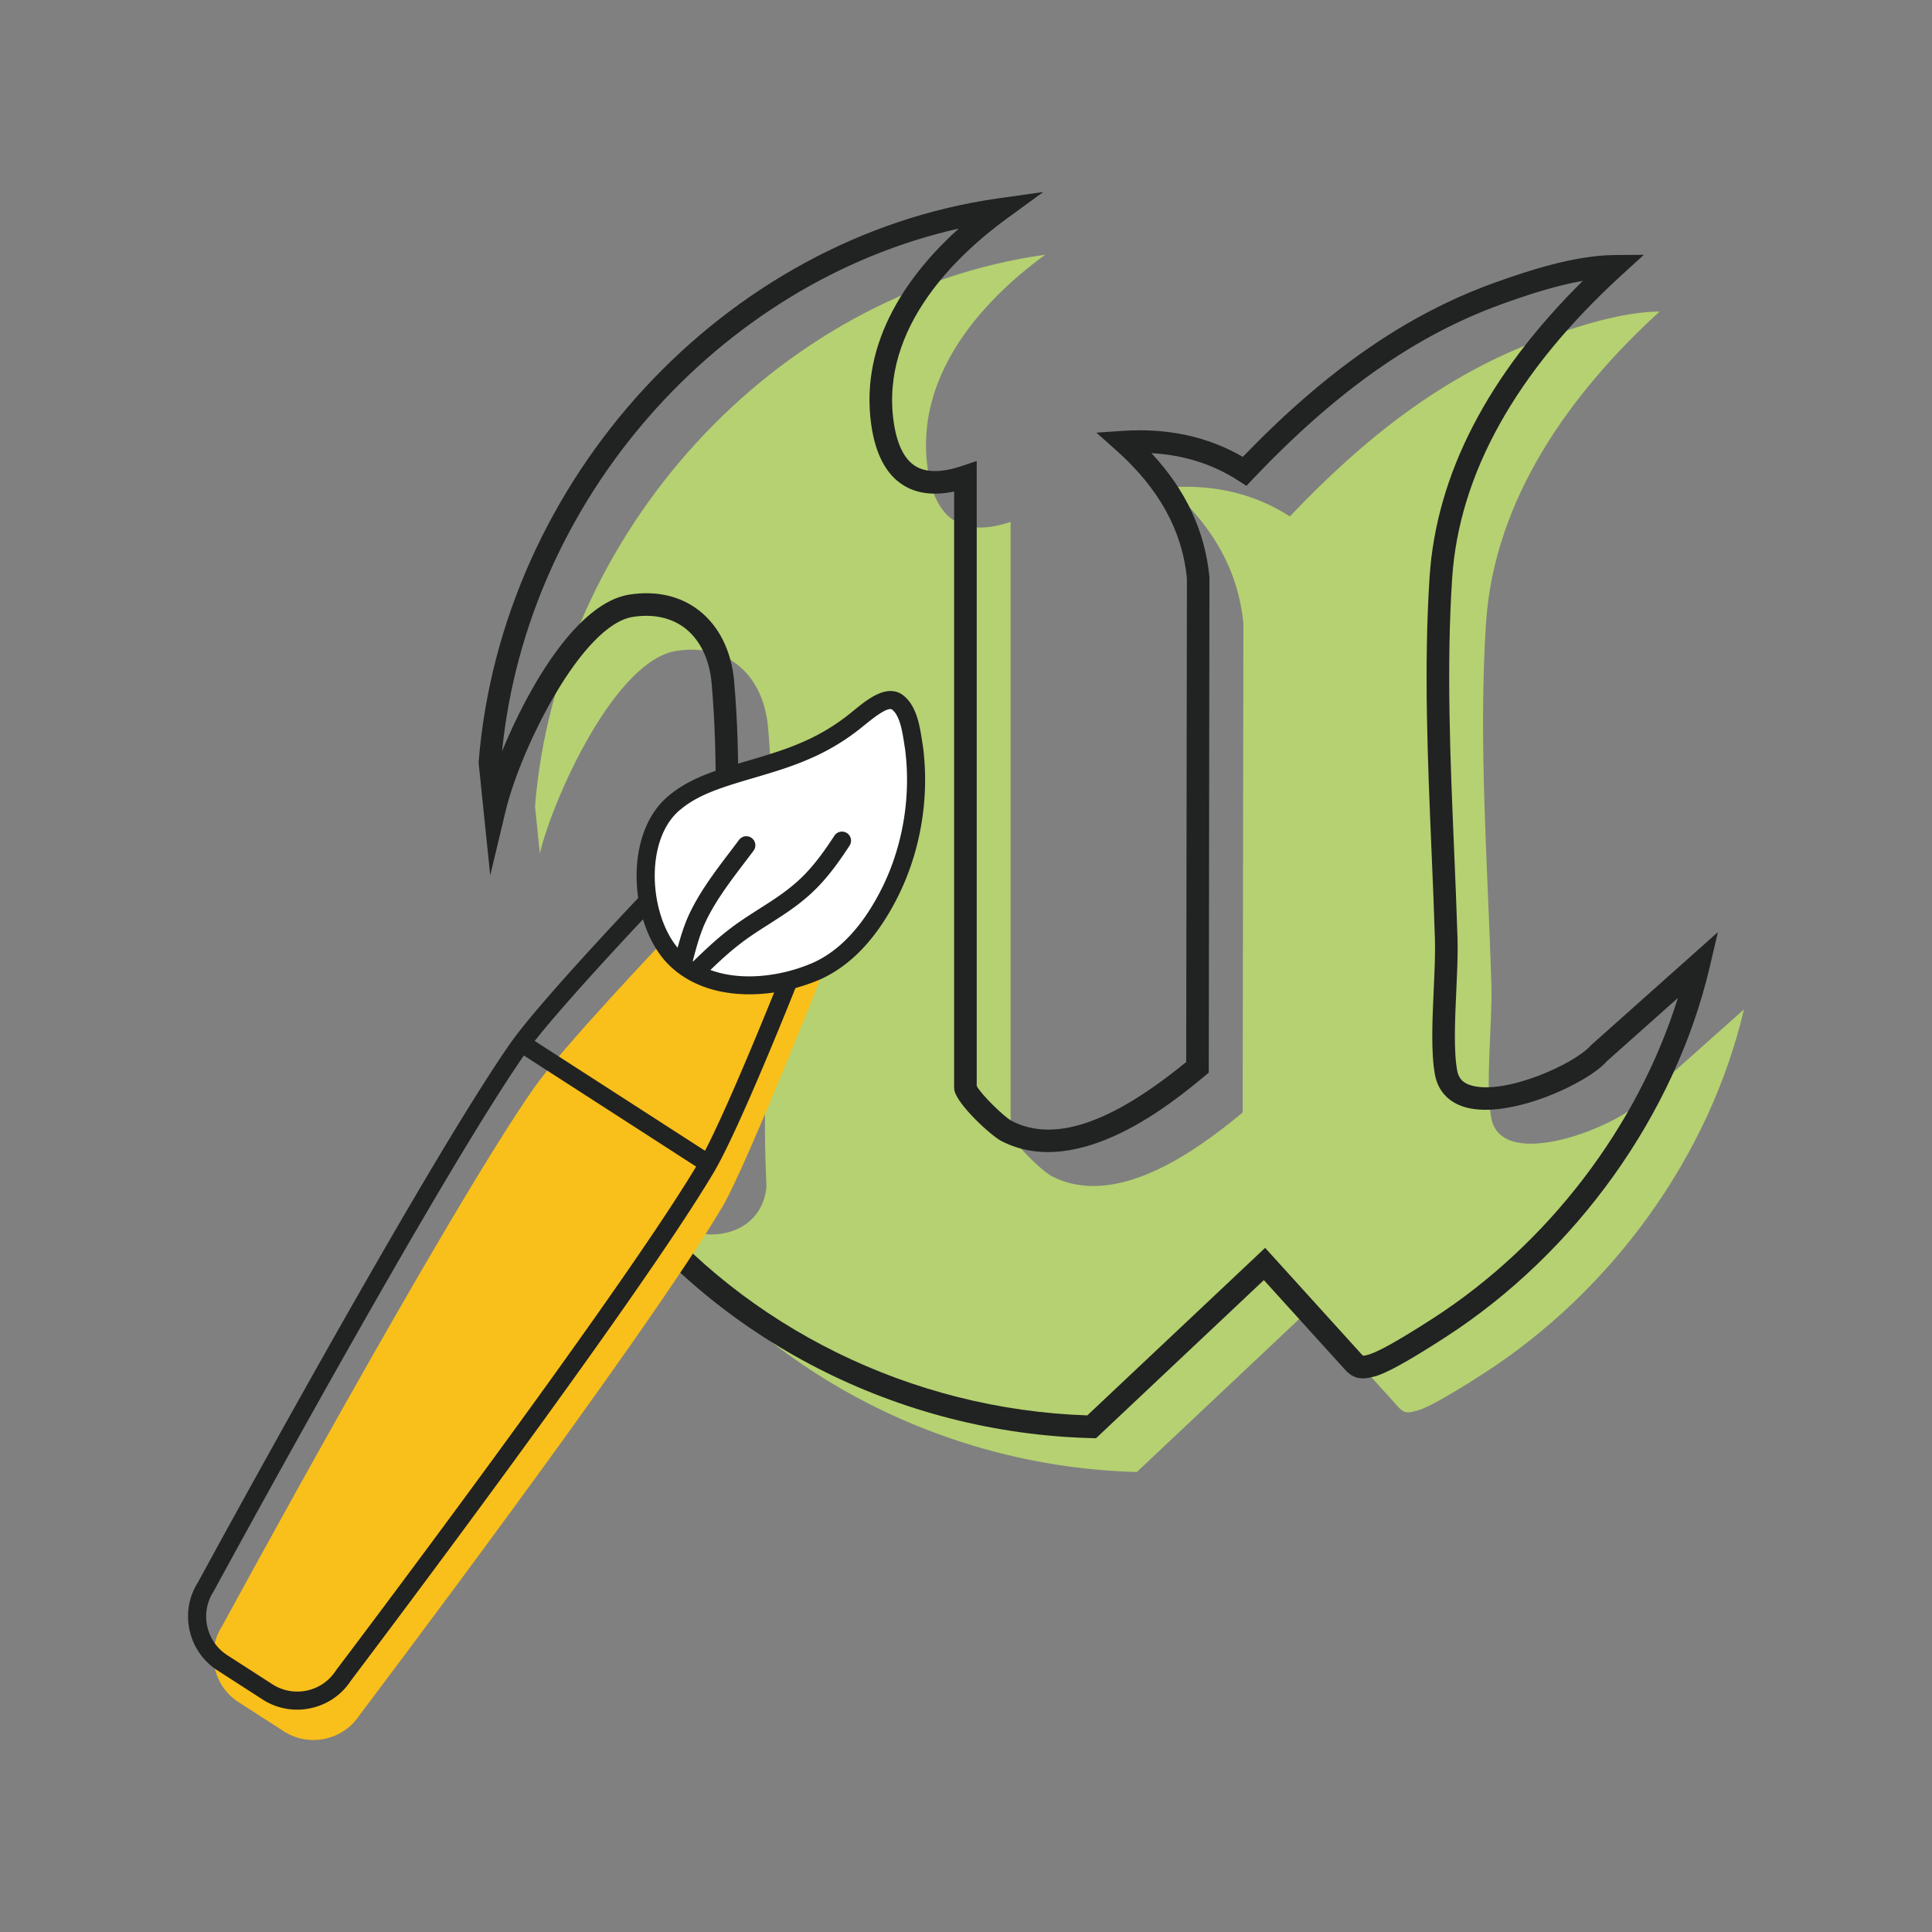
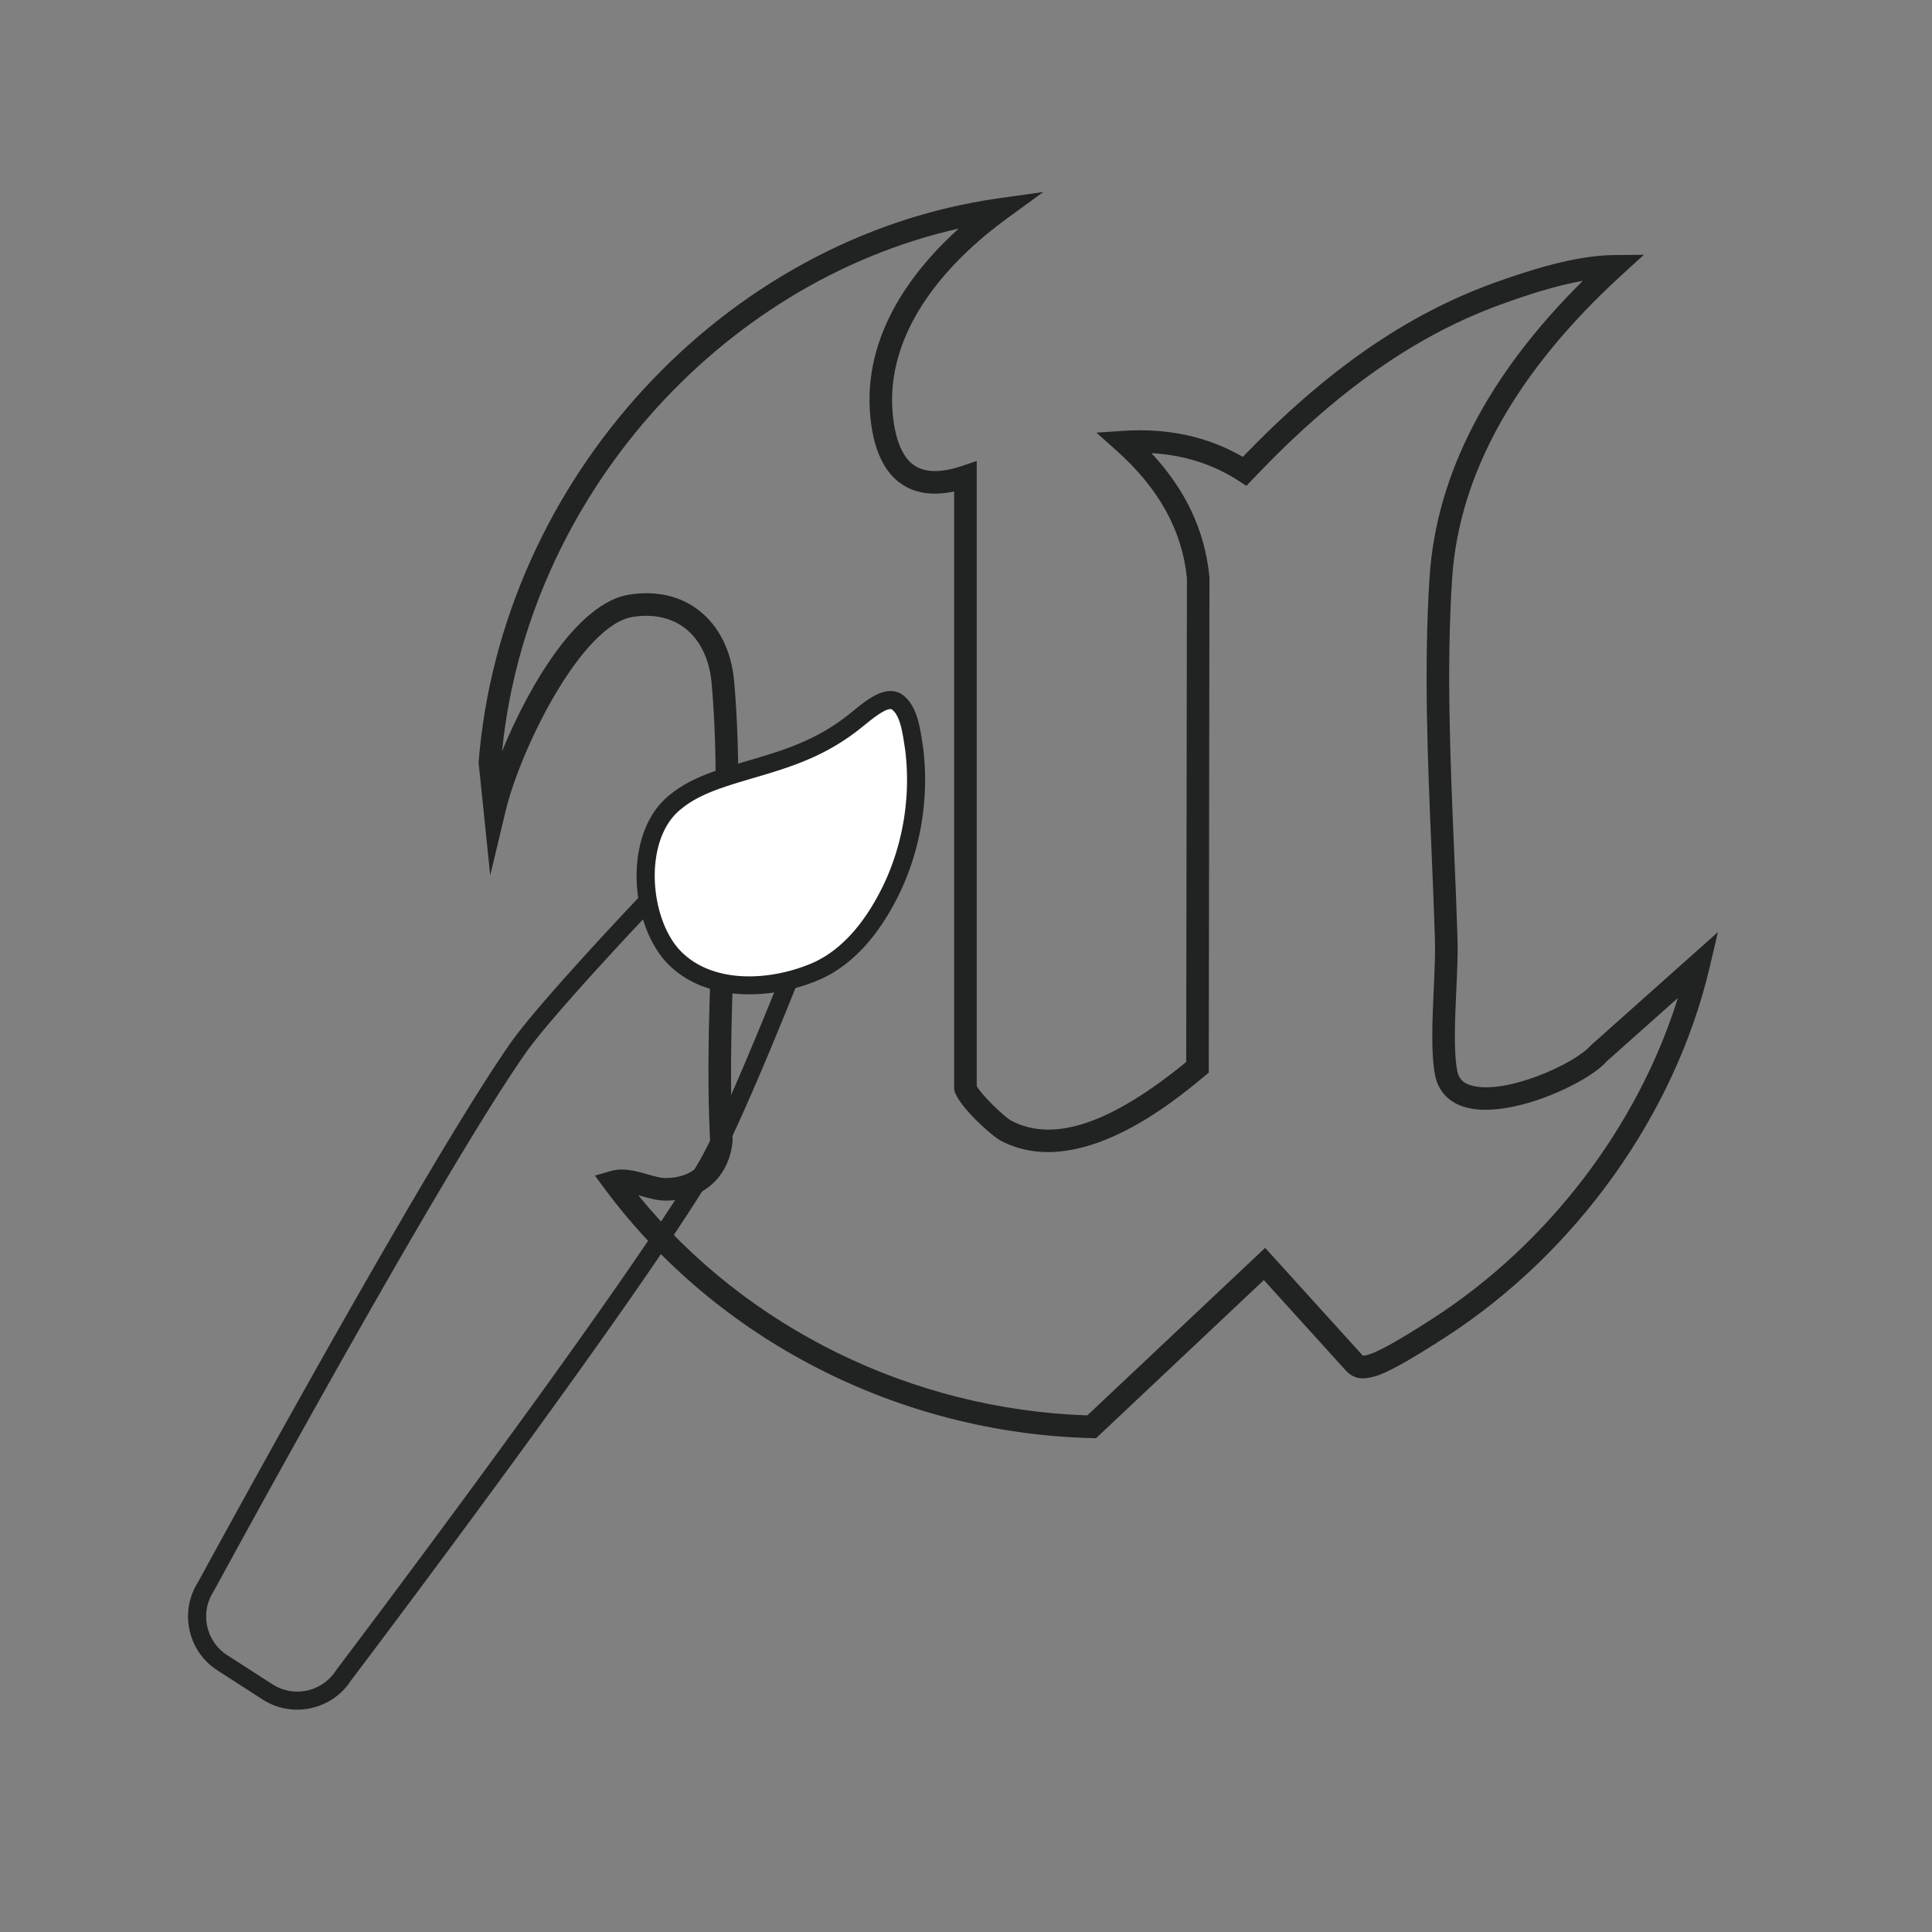
<svg xmlns="http://www.w3.org/2000/svg" viewBox="0 0 800 800" style="enable-background:new 0 0 800 800" xml:space="preserve">
  <rect x="0" y="0" width="800" height="800" fill="#808080" stroke="none" />
-   <path style="fill:#b5d171" d="M418.468 469.193c.856 3.965 12.976 15.735 17.029 17.828 26.392 13.634 59.232-9.863 79.062-26.361l.303-202.517c-2.273-23.172-13.783-41.243-30.741-56.369 17.897-1.205 34.888 2.302 49.973 12.071 29.951-31.529 63.381-58.626 104.889-73.609 14.803-5.343 32.944-11.115 48.241-11.244-36.831 33.626-68.533 77.482-71.895 129.022-3.205 49.135.731 100.66 2.234 149.615.482 15.715-2.673 41.539-.04 55.373 4.353 22.877 53.397 3.264 63.391-8.319l41.219-36.703c-14.333 61.195-55.082 116.754-107.674 150.665-5.994 3.865-21.84 14.011-27.753 15.493-2.932.735-4.811 1.466-7.26-1.06l-37.134-40.985-71.569 67.43c-77.527-2-151.91-39.272-197.931-101.402 6.831-1.972 14.676 3.06 21.536 3.057 12.405-.006 22.005-7.426 23.047-19.984-3.12-61.126 6.012-129.877.626-190.13-1.869-20.91-16.151-34.876-37.908-31.546-25.417 3.89-51.059 60.831-56.574 83.875l-2.003-19.43c9.012-112.678 98.564-212.6 211.294-228.507-28.026 20.43-54.051 51.354-48.702 88.595 2.937 20.448 13.851 28.92 34.34 22.049v253.093z" />
  <path style="fill:#212222" d="m453.838 595.54-1.923-.05c-79.833-2.06-155.185-40.675-201.569-103.289l-4.005-5.412 6.467-1.868c5.275-1.548 10.564-.018 15.222 1.32 2.786.799 5.417 1.553 7.6 1.553h.005c10.541-.005 17.588-6.019 18.396-15.697-1.452-27.544-.292-57.728.831-86.916 1.32-34.422 2.69-70.014-.206-102.408-.872-9.723-4.732-17.734-10.874-22.548-5.668-4.439-13.181-6.097-21.671-4.791-21.232 3.247-46.566 54.581-52.732 80.34l-6.389 26.695-4.814-46.735C207.503 198.185 300.059 98.12 413.47 82.117l18.533-2.617-15.126 11.03c-19.917 14.514-52.485 44.753-46.826 84.149 1.338 9.308 4.366 15.478 9.006 18.337 4.453 2.74 10.92 2.731 19.214-.059l6.166-2.069v258.79c1.662 3.343 11.409 12.884 14.505 14.487 17.487 9.015 41.136 1.046 72.238-24.416l.301-200.322c-1.955-19.657-11.505-37.103-29.179-52.869l-8.303-7.408 11.103-.749c18.442-1.21 35.071 2.384 49.516 10.778 34.815-36.08 67.963-59.016 104.07-72.046 14.665-5.293 33.573-11.386 49.79-11.523l12.212-.1-9.02 8.23c-43.862 40.044-67.543 82.395-70.379 125.874-2.393 36.683-.763 75.101.818 112.255.525 12.409 1.05 24.74 1.425 36.911.183 6.102-.151 13.468-.507 21.264-.566 12.436-1.151 25.302.384 33.376.621 3.27 2.512 5.165 6.12 6.129 14.021 3.786 42.57-9.02 49.137-16.629l52.681-46.963-3.37 14.386c-14.304 61.067-55.308 118.461-109.693 153.527-15.222 9.815-24.484 14.93-29.152 16.094-3.384.868-7.591 1.95-11.751-2.338l-34.043-37.569-69.502 65.483zM264.276 494.895c44.643 54.96 113.273 88.757 185.958 91.187l73.635-69.37 40.337 44.516c.438.247 1.338.005 2-.169 2.649-.667 8.728-3.266 27.01-15.053 47.9-30.883 85.021-79.714 101.554-132.761l-29.453 26.224c-7.714 8.988-39.999 24-58.212 19.118-7.02-1.886-11.596-6.65-12.884-13.423-1.74-9.152-1.128-22.571-.539-35.546.347-7.613.676-14.807.498-20.557-.37-12.13-.891-24.425-1.42-36.797-1.585-37.4-3.229-76.074-.804-113.264 2.772-42.52 24.11-83.751 63.464-122.718-11.482 2.023-23.539 6.029-33.555 9.646-35.596 12.847-68.351 35.861-103.088 72.43l-2.672 2.818-3.261-2.11c-10.6-6.869-22.694-10.692-36.048-11.418 14.254 15.3 22.137 32.184 24.014 51.33l-.288 205.172-1.681 1.398c-12.916 10.746-52.206 43.433-84.199 26.923-4.325-2.238-18.145-14.948-19.456-20.995l-.105-.991V203.519c-8.308 1.758-15.336.904-20.931-2.539-7.116-4.384-11.61-12.783-13.363-24.968-5.065-35.276 16.35-63.423 36.199-81.372C297.497 117.087 218.29 206.744 207.9 311.07c10.998-26.836 31.129-61.569 52.796-64.88 11.139-1.708 21.114.603 28.855 6.673 8.198 6.426 13.318 16.752 14.423 29.079 2.946 32.988 1.566 68.885.233 103.6-1.114 28.983-2.265 58.952-.845 86.706-1.219 15.14-12.354 24.895-27.722 24.9h-.009c-3.498 0-6.892-.973-10.176-1.914-.398-.115-.791-.229-1.179-.339z" />
-   <path style="fill:#f9bf1a" d="M346.233 389.157S309.4 482.4 299.165 499.668c-32.947 55.571-150.219 210.428-150.219 210.428-6.783 10.518-20.926 13.577-31.444 6.794l-18.749-12.085c-10.518-6.783-13.577-20.926-6.794-31.444 0 0 92.329-170.154 129.184-222.928 11.628-16.647 54.025-61.222 54.025-61.222" />
  <path style="fill:#212222" d="M126.115 707.755a26.317 26.317 0 0 1-17.366-4.029L90 691.641c-5.923-3.822-10.017-9.745-11.519-16.68-1.492-6.892-.24-13.925 3.528-19.827 2.918-5.368 93.2-171.407 129.336-223.167 11.65-16.68 52.642-59.839 54.385-61.668a3.75 3.75 0 0 1 5.302-.131 3.75 3.75 0 0 1 .131 5.302c-.425.446-42.343 44.564-53.666 60.787-36.322 52.011-128.04 220.87-128.966 222.568-.044.087-.098.163-.142.24-2.733 4.246-3.647 9.32-2.58 14.307 1.078 4.976 4.007 9.222 8.253 11.966l18.749 12.085c8.808 5.673 20.589 3.136 26.261-5.673l.163-.229c1.176-1.546 117.534-155.325 149.99-210.08 9.973-16.822 32.881-74.32 33.11-74.897a3.749 3.749 0 0 1 6.968 2.766c-.947 2.384-23.365 58.631-33.632 75.953-32.304 54.504-146.691 205.801-150.382 210.668-3.822 5.858-9.712 9.908-16.604 11.389-.86.185-1.72.327-2.58.436l.01-.001z" />
-   <path style="fill:#212222" d="M293.286 485.296a3.707 3.707 0 0 1-2.461-.577l-74.973-48.342a3.748 3.748 0 0 1-1.121-5.183 3.748 3.748 0 0 1 5.183-1.121l74.973 48.342a3.748 3.748 0 0 1 1.121 5.183 3.72 3.72 0 0 1-2.722 1.688v.01z" />
  <path style="fill:#fff" d="M338.666 401.863c-18.542 8.275-45.565 9.951-60.351-6.337-13.74-15.439-15.961-49.975 1.503-63.563 5.673-4.682 12.586-7.513 19.533-9.853 11.28-3.745 23.006-6.402 33.926-11.138a89.228 89.228 0 0 0 22.015-13.381c4.355-3.451 11.454-9.777 16.016-7.001 5.4 3.735 6.141 12.978 7.197 19.097 2.57 19.936-.686 40.568-9.407 58.674-6.696 13.74-16.321 26.915-30.257 33.426l-.163.076h-.012z" />
  <path style="fill:#212222" d="M318.36 411.248c-15.668 1.829-32.086-1.383-42.822-13.207-8.503-9.549-13.076-25.565-11.683-40.818 1.111-12.183 5.945-22.189 13.61-28.178 6.359-5.237 14.023-8.242 20.676-10.485 3.952-1.317 7.981-2.504 11.879-3.647 7.273-2.145 14.797-4.355 21.743-7.382a85.137 85.137 0 0 0 21.122-12.826c.425-.337.806-.642 1.198-.969 5.063-4.083 12.717-10.256 19.152-6.358.065.033.12.076.185.12 6.054 4.181 7.393 12.848 8.373 19.173.131.827.25 1.633.381 2.384 0 .054.022.098.022.152 2.657 20.621-.806 42.212-9.755 60.776-8.46 17.366-19.239 29.212-32.043 35.2l-.131.065-.087.044c-6.576 2.929-14.111 5.063-21.83 5.967l.01-.011zm20.306-9.385zm29.691-108.225c-2.548.294-7.513 4.301-9.549 5.945a55.6 55.6 0 0 1-1.187.947 92.279 92.279 0 0 1-22.886 13.893c-7.349 3.19-15.09 5.477-22.592 7.687-3.833 1.132-7.807 2.297-11.617 3.571-6.01 2.025-12.902 4.714-18.324 9.189-.033.022-.054.044-.087.065-6.032 4.693-9.864 12.858-10.79 22.973-1.198 13.087 2.733 27.209 9.788 35.124 13.479 14.84 38.467 13.229 55.985 5.422l.109-.054c11.236-5.259 20.817-15.918 28.504-31.694 8.307-17.235 11.53-37.302 9.07-56.475a87.876 87.876 0 0 1-.381-2.417c-.762-4.921-1.807-11.65-5.117-14.067-.25-.12-.566-.163-.925-.12l-.001.011z" />
-   <path style="fill:#212222" d="M290.128 404.476a3.735 3.735 0 0 1-3.125-1.111 3.74 3.74 0 0 1 .076-5.302c4.595-4.464 9.527-9.168 14.916-13.272 3.93-3.059 8.231-5.792 12.39-8.449 5.161-3.288 10.028-6.402 14.35-10.104 6.903-5.738 12.129-13.087 16.767-20.186 1.132-1.731 3.451-2.221 5.194-1.089s2.221 3.451 1.089 5.193c-4.954 7.589-10.594 15.482-18.204 21.819-4.671 4.007-9.995 7.404-15.145 10.692-4.018 2.559-8.166 5.204-11.857 8.068-5.085 3.876-9.832 8.395-14.252 12.706a3.707 3.707 0 0 1-2.178 1.034l-.021.001z" />
-   <path style="fill:#212222" d="M283.062 403.169a3.624 3.624 0 0 1-1.361-.098 3.752 3.752 0 0 1-2.7-4.562l.185-.729c1.557-6.075 3.168-12.358 5.781-18.335 4.442-9.788 11.084-18.52 17.508-26.969a439.365 439.365 0 0 0 3.549-4.704c1.241-1.655 3.593-2.003 5.248-.762s1.992 3.593.762 5.248c-1.176 1.579-2.384 3.157-3.593 4.747-6.173 8.122-12.554 16.517-16.637 25.488-2.352 5.379-3.887 11.367-5.368 17.148l-.185.74a3.734 3.734 0 0 1-3.201 2.787l.012.001z" />
</svg>